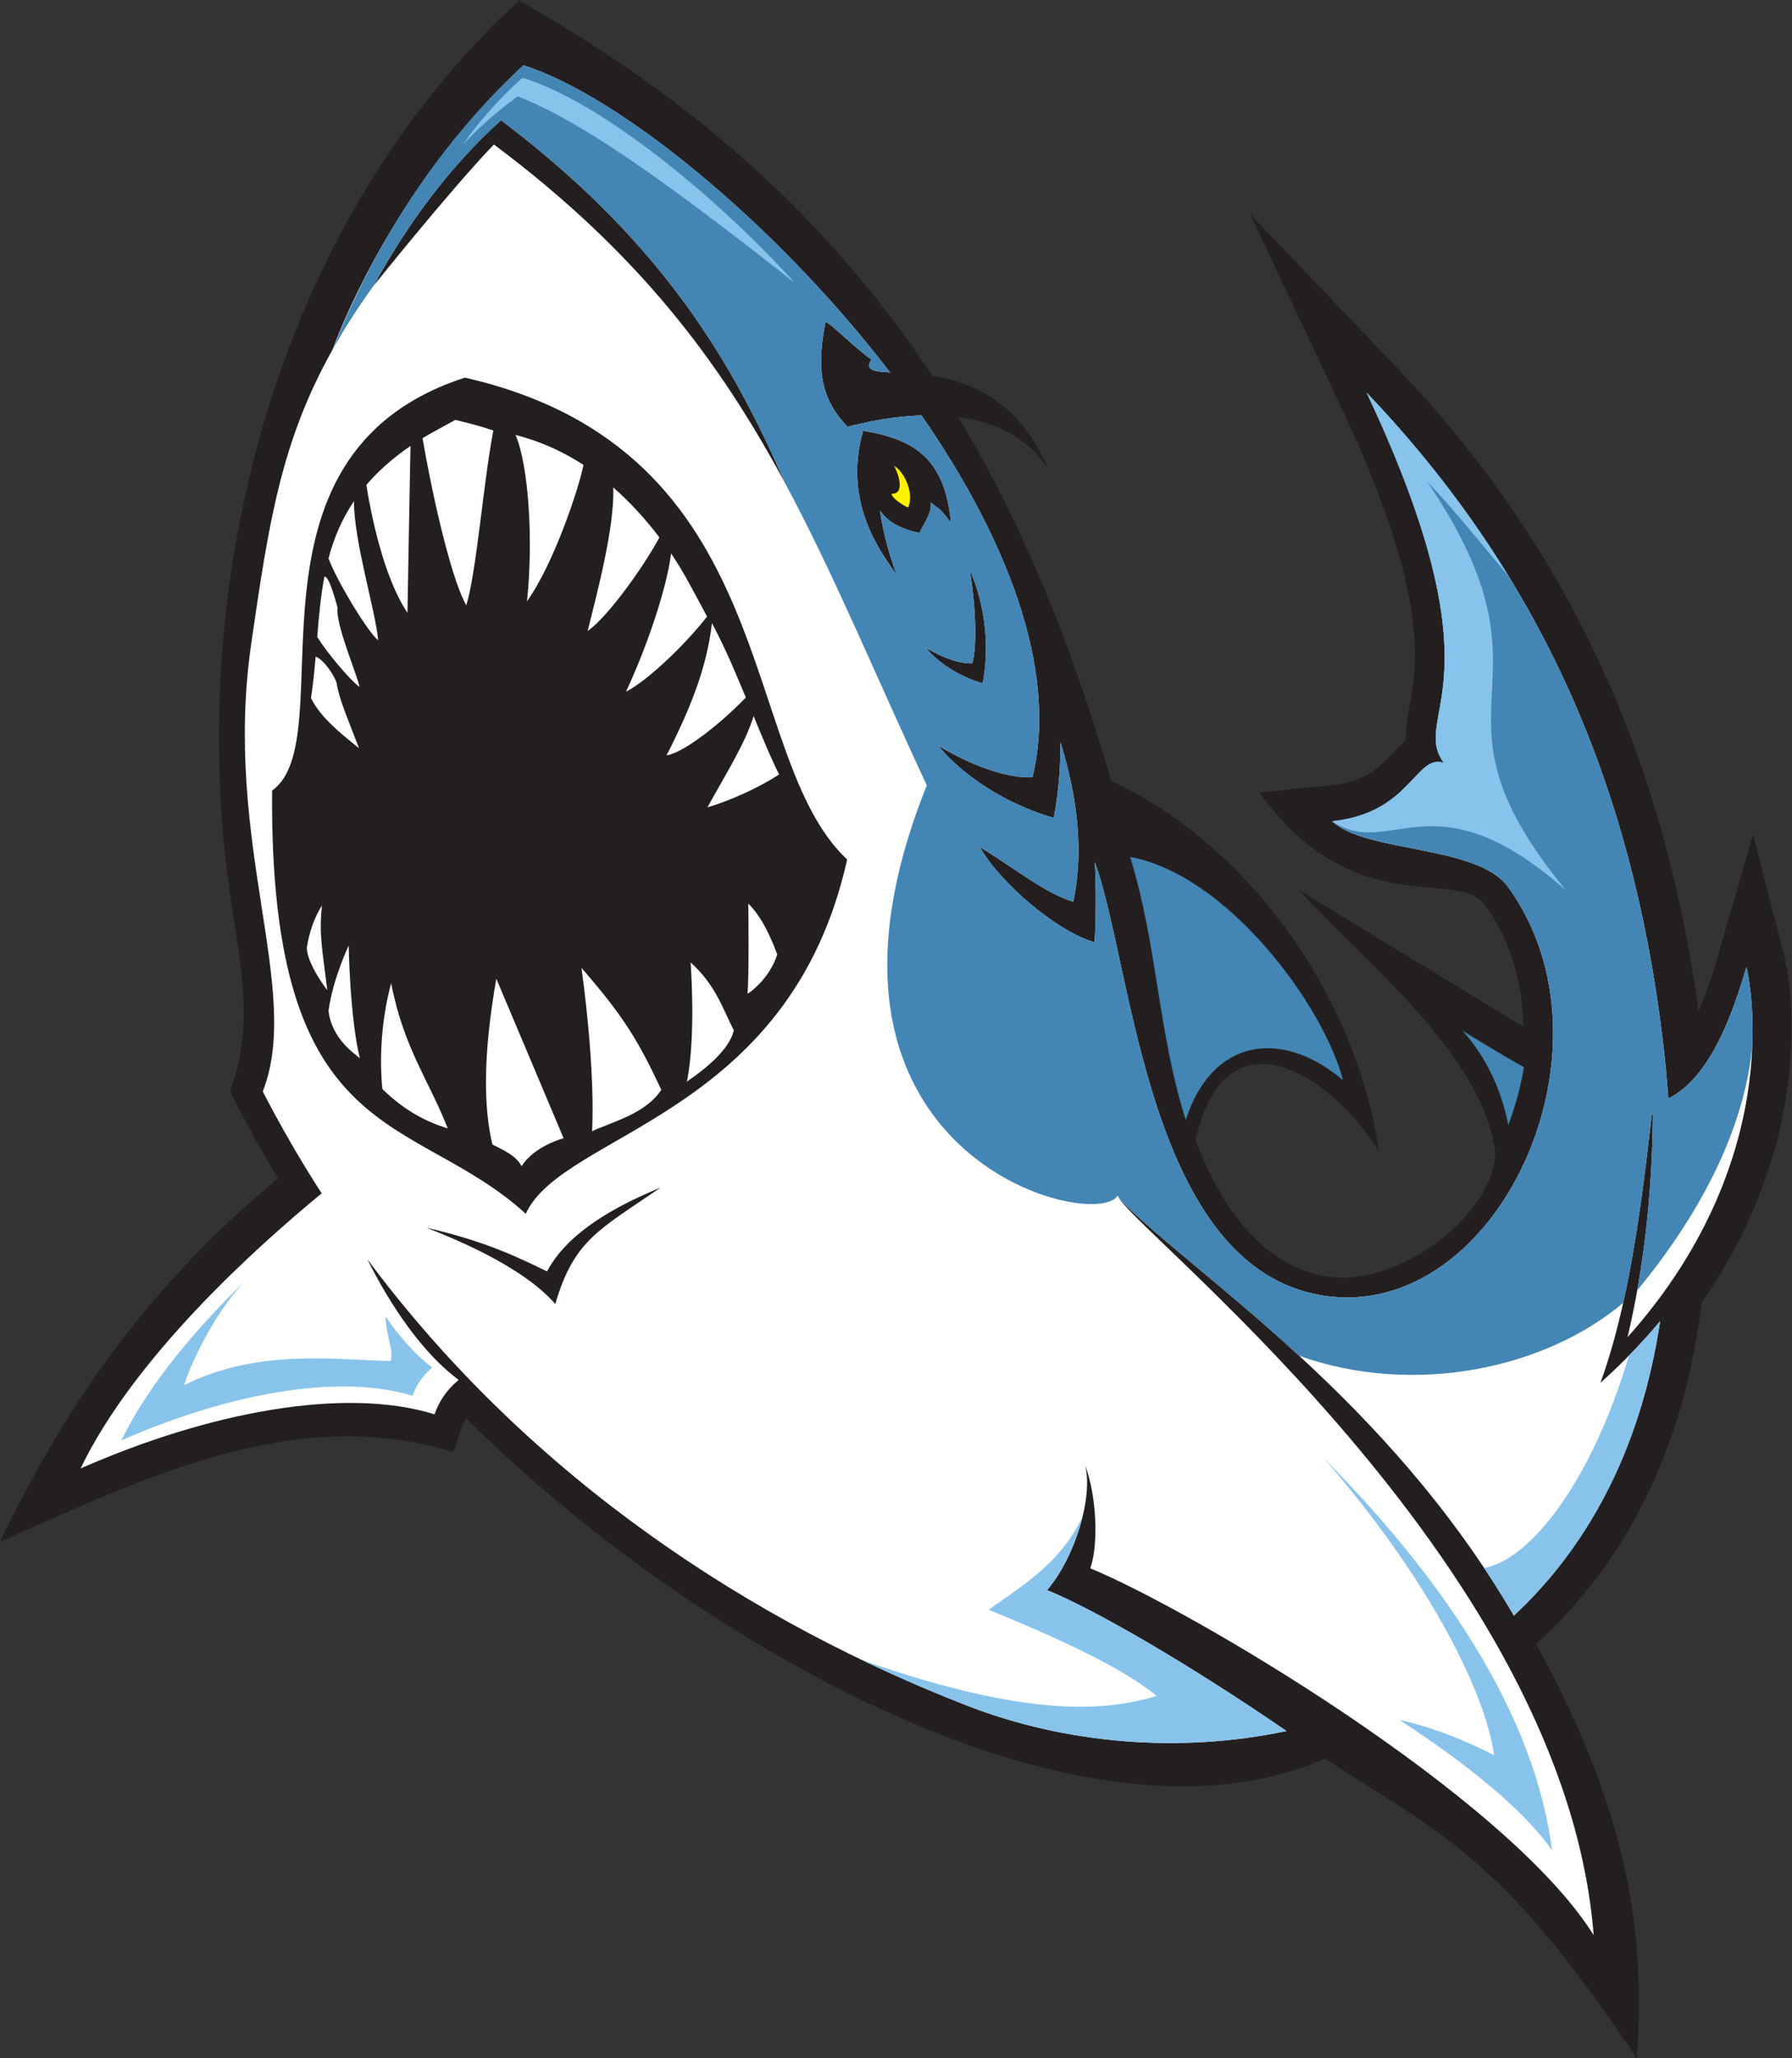
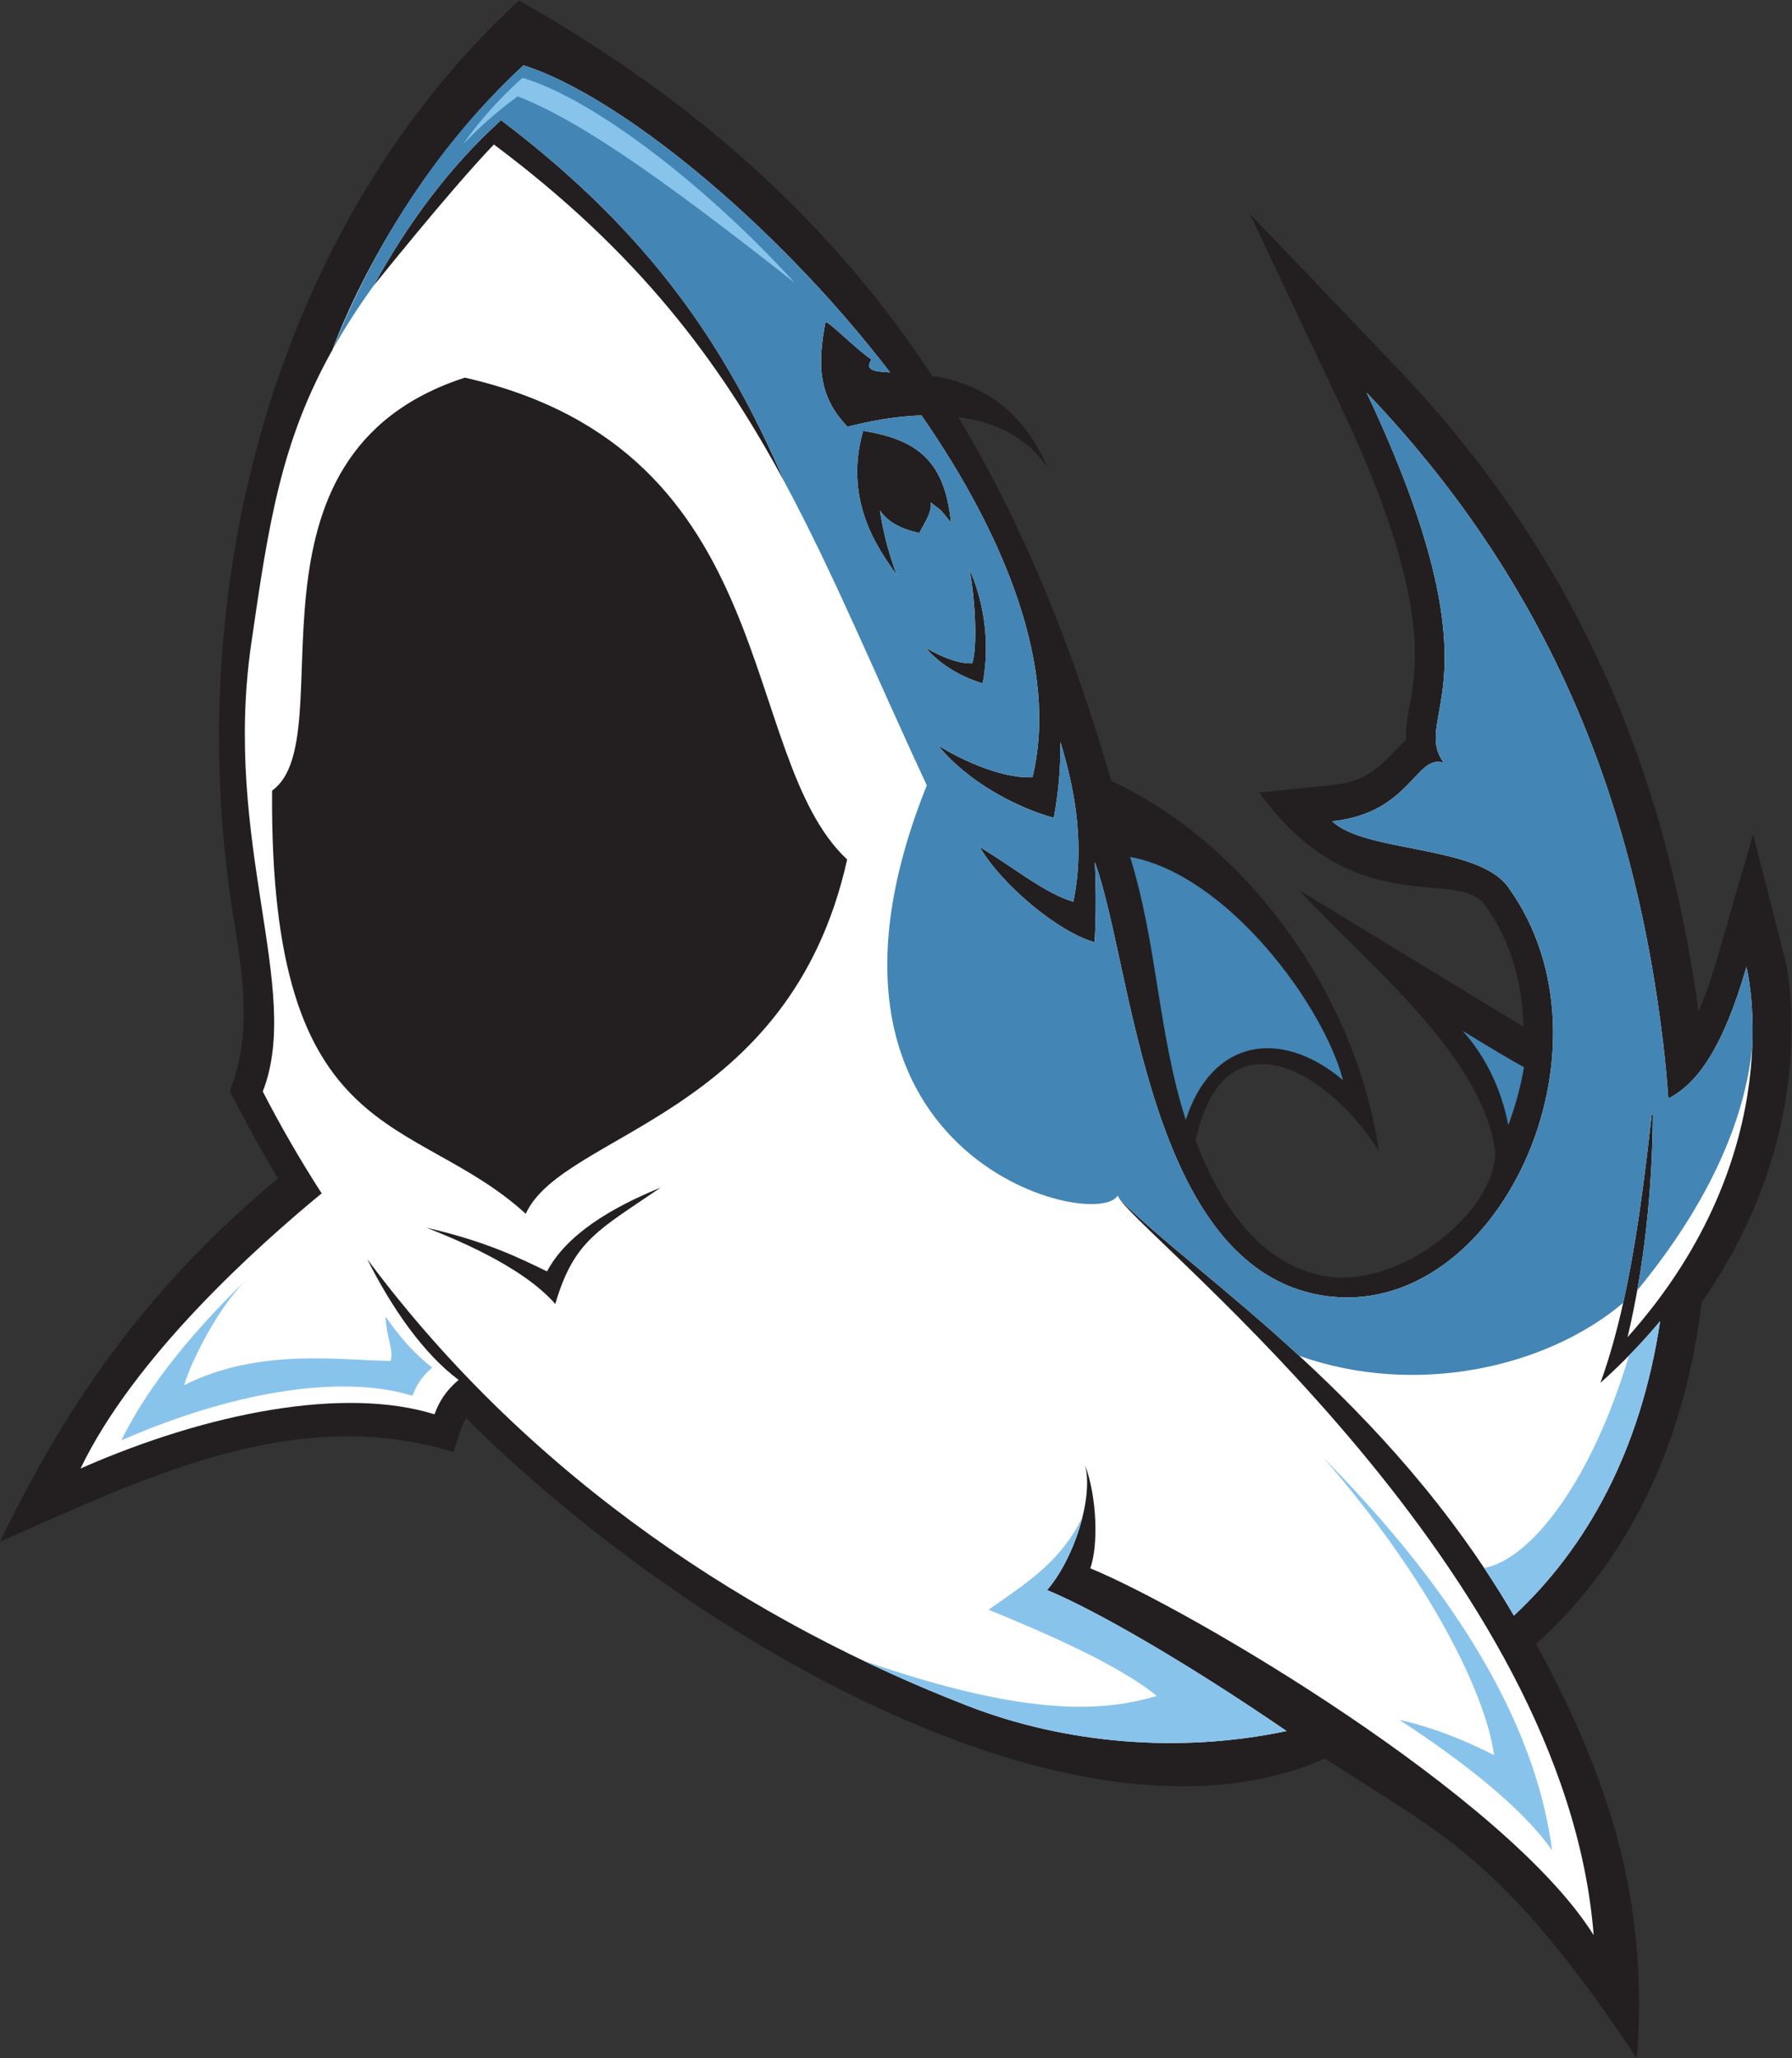
<svg xmlns="http://www.w3.org/2000/svg" viewBox="0 0 910.24 1045.107" height="1045.107" width="910.24" xml:space="preserve" id="svg2" version="1.1">
  <rect x="0" y="0" width="910.24" height="1045.107" fill="#333333" stroke="none" />
  <defs id="defs6" />
  <g transform="matrix(1.333,0,0,-1.333,0,1045.107)" id="g10">
    <g transform="scale(0.1)" id="g12">
      <path id="path14" style="fill:#231f20;fill-opacity:1;fill-rule:evenodd;stroke:none" d="m 4556.34,3496.04 c 84.81,-227.45 241.37,-478.48 502.07,-518.4 280.18,-42.91 642.85,249.25 639.3,476.77 -51.56,376.63 -505.39,727.15 -746.14,994.4 l 762.59,-464.26 c 30.09,-18.32 60.32,-36.93 90.76,-55.4 -2.62,165.23 -47.82,328.14 -146.92,464.73 -103.95,143.25 -498.18,-71.86 -859.57,427.48 l 281.95,29.02 c 161.65,16.64 206.27,109.6 277.73,171.67 -2.42,50.47 7.49,98.73 16.54,149.24 12.04,67.25 18.59,129 16.81,197.62 -7.78,299.71 -158.91,662.41 -284.52,928.24 l -344.32,728.71 556.91,-582.59 c 671.45,-702.41 1023.56,-1507.68 1152.74,-2454.86 33.99,76.98 58.67,157.63 74.7,213.11 l 133.28,461.02 118.84,-464.94 c 31.71,-124.01 32.23,-295.51 21.05,-420.92 -28.99,-325.39 -150.07,-630.76 -336.08,-897.62 C 6424.35,2377.7 6228.74,1916.37 5853.14,1578.28 6176.11,990.586 6276.81,526.152 6237.19,0 5719.58,777.852 5485.69,854.961 5048.98,1141.8 4103.46,725.762 2601.52,1614.24 1776.14,2438.28 c -21.76,-37.81 -33.64,-88.14 -48.68,-129.3 C 1122.64,2496.84 540,2205.41 0,1967.58 c 266.484,552.46 579.133,984.37 1059.08,1383.85 -65.521,108.41 -125.389,219.64 -183.365,332.22 91.211,232.93 44.926,462.64 7.992,701.39 -188.977,1221.64 163.793,2597.3 1094.103,3453.28 694.74,-392.97 1198.3,-860.19 1574.67,-1429.68 149.22,-23.63 332.73,-97.41 442.25,-355.28 -82.12,127.95 -212.8,181.15 -343.21,198.27 245.6,-408.22 432.75,-866.9 582.78,-1385.49 525.93,-246.58 932.93,-817.49 1020.34,-1411.14 -197.13,314.06 -593.42,537.28 -698.3,41.04 v 0" />
      <path id="path16" style="fill:#4385b4;fill-opacity:1;fill-rule:evenodd;stroke:none" d="m 4306.39,4576.13 c 372,-68.51 737.97,-566.86 811.16,-850.25 -238.29,200.98 -501.84,154.59 -599.07,-151.88 -107.1,337.27 -107.2,662.98 -212.09,1002.13 v 0" />
      <path id="path18" style="fill:#4385b4;fill-opacity:1;fill-rule:evenodd;stroke:none" d="m 5573.21,3913.81 c 105.75,-64.36 173.65,-105.51 233.99,-138.63 -12.92,-75.63 -33.18,-149.77 -59.8,-220.67 -25.92,136.23 -86.4,261.86 -174.19,359.3 v 0" />
      <path id="path20" style="fill:#ffffff;fill-opacity:1;fill-rule:evenodd;stroke:none" d="m 3623.78,5849.3 c -51.48,64.69 -30.24,38.41 -77.1,77.16 6.72,-38.04 -30.57,-88.48 -43.5,-116.58 -74.47,16.88 -119.72,42.36 -150.06,85.79 14.02,-93.69 35.43,-166.3 63.91,-246.52 -48.32,73.71 -209.63,265.77 -128.08,550.15 199.24,-32.61 311.23,-107.65 334.83,-350 z M 1994.93,7591.43 c 360.41,-114.29 955.66,-595.16 1396.72,-1169.67 -63.86,3.17 -96.51,8.54 -71.06,49.18 -62.21,42.89 -156.72,140.24 -175.02,143.15 -27.57,-149.09 -34.48,-277.76 84.12,-399.35 16.52,3.2 136.64,38.26 281.64,43.07 319.83,-461.42 523.03,-964.47 422.96,-1378.44 -90.27,-4.24 -224.43,39.39 -358.82,120.62 112.53,-139.13 301.91,-237.29 440.13,-275.1 19,101.4 26.14,198.19 25.21,288.53 61.83,-201.96 90.89,-405.49 49.2,-607.8 -106.83,30.96 -222.51,127.35 -356.9,208.59 82,-142.76 299.98,-325.27 438.2,-363.07 5.79,104.8 5.42,207.87 0.58,305.13 144.77,-392.77 198.43,-1548.16 872.42,-1651.37 661.37,-101.29 1147.15,943.65 701.85,1557.42 -116.11,160.03 -543.6,129.34 -670,249.8 300.37,30.91 318.28,258.41 425.34,222.45 -131.49,184.83 235.38,289.75 -294.02,1410.12 746.18,-780.58 1029.94,-1637.4 1130.06,-2478.85 8.35,-70.18 14.95,-140.29 19.73,-210.18 111.08,57.68 208.51,193.01 297.63,501.29 0,0 179.49,-701.77 -452.96,-1410.09 63.27,268.08 94.24,554.98 96.51,848.3 l -4.51,-0.88 c -26.19,-231.96 -56.79,-483.95 -108.74,-716.82 -23.82,-106.8 -52.14,-209.57 -86.57,-304.53 86.21,77.21 161.5,155.88 227.32,234.8 -74.33,-494.78 -280.08,-863.18 -557.17,-1121.56 -241.15,413.21 -541.56,735.02 -817.84,989.46 h -0.02 c -283.26,260.8 -541.1,450.82 -683.51,595.78 l -0.5,0.66 C 4395.23,3092.54 5964.49,1853.38 6072.73,469.082 5740.4,1000.84 4531.31,1711.7 4154.63,1866.35 c 31.85,89.98 24.74,274.22 -19.79,392.85 31.71,-123.52 -40.27,-354.08 -144.87,-475.72 181.83,-74.65 535.45,-278.32 912.37,-536.86 -410.44,-86.85 -844.68,-47.15 -1211.21,94.51 -807.17,311.96 -1662.31,856.39 -2291.85,1703.19 92.66,-185.51 214.88,-361.12 348.3,-460.22 -50.79,-42.93 -75.17,-85.41 -91.85,-131.05 -342.59,106.4 -860.261,8.73 -1348.875,-206.47 205.735,426.51 668.668,841.9 918.895,1048.07 -79.73,123.53 -154.78,252.81 -224.44,388.05 152.28,388.8 -153.787,946.87 -44.04,1705.19 66.61,460.27 113.71,770.63 309.98,1120.65 -0.18,-0.3 212.44,608.85 727.68,1082.89 z M 3228.13,4566.38 C 2805.55,4961.48 2990.48,6124.71 1771.3,6401.82 858.32,6105.16 1316.63,5028.79 1036.82,4828.75 1025.84,3458.69 1574,3608.3 2003.45,3216.86 c 141.53,311.46 1005.82,366.32 1224.68,1349.52 z m -237.71,1435.71 -0.91,1.7 c -216.33,503.37 -500.66,940.1 -1080.22,1378.64 -200.81,-180.81 -360.11,-401.33 -485.89,-630.66 -9.45,-13.2 282.58,354.28 458.55,538.18 550.76,-411.67 859.54,-825.53 1108.47,-1287.86 z M 1625.56,3163.77 c 226.87,-52.38 349.46,-113.42 458.9,-166.35 76.37,143.03 247.36,243.22 432.84,319.18 -233.47,-160.53 -330.09,-198.83 -401.36,-443.42 -129.14,148.89 -403.24,255.55 -490.38,290.59 z m 1902.46,2209.12 c 66.15,-40 132.19,-61.47 176.62,-59.38 20.84,64.68 11.01,246.34 -10.15,357.59 30.37,-66.71 88.02,-231.63 50.16,-433.63 -68.03,18.62 -161.24,66.92 -216.63,135.42 v 0" />
      <path id="path22" style="fill:#4385b4;fill-opacity:1;fill-rule:evenodd;stroke:none" d="m 3623.78,5849.3 c -51.48,64.69 -30.24,38.41 -77.1,77.16 6.72,-38.04 -30.57,-88.48 -43.5,-116.58 -74.47,16.88 -119.72,42.36 -150.06,85.79 14.02,-93.69 35.43,-166.3 63.91,-246.52 -48.32,73.71 -209.63,265.77 -128.08,550.15 199.24,-32.61 311.23,-107.65 334.83,-350 z m -2356.71,658.94 c 168.27,420.36 410.46,791.17 727.86,1083.19 360.41,-114.29 955.66,-595.16 1396.72,-1169.67 -63.86,3.17 -96.51,8.54 -71.06,49.18 -62.21,42.89 -156.72,140.24 -175.02,143.15 -27.57,-149.09 -34.48,-277.76 84.12,-399.35 16.52,3.2 136.64,38.26 281.64,43.07 319.83,-461.42 523.03,-964.47 422.96,-1378.44 -90.27,-4.24 -224.43,39.39 -358.82,120.62 112.53,-139.13 301.91,-237.29 440.13,-275.1 19,101.4 26.14,198.19 25.21,288.53 61.83,-201.96 90.89,-405.49 49.2,-607.8 -106.83,30.96 -222.51,127.35 -356.9,208.59 82,-142.76 299.98,-325.27 438.2,-363.07 5.79,104.8 5.42,207.87 0.58,305.13 144.77,-392.77 198.43,-1548.16 872.42,-1651.37 661.37,-101.29 1147.15,943.65 701.85,1557.42 -116.11,160.03 -543.6,129.34 -670,249.8 300.37,30.91 318.28,258.41 425.34,222.45 -131.49,184.83 235.38,289.75 -294.02,1410.12 746.18,-780.58 1029.94,-1637.4 1130.06,-2478.85 10.05,-84.45 17.57,-168.83 22.43,-252.81 -21.83,-8.42 -43.81,-14.51 -66.03,-18.75 -26.19,-231.96 -56.79,-483.95 -108.74,-716.82 -294.04,-247.99 -790.93,-358.34 -1234.26,-201.83 -283.27,260.78 -541.12,450.82 -683.53,595.78 l -0.5,0.66 c -2.63,4.77 -5.33,9.45 -7.93,14.28 -81.6,-142.52 -1294.9,149.12 -727.27,1562.53 -199.07,426.28 -353.37,804.51 -542.2,1154.91 -216.33,503.37 -500.66,940.1 -1080.22,1378.64 -200.81,-180.81 -360.11,-401.33 -485.89,-630.66 -60.86,-84.59 -112.35,-165.06 -156.33,-243.53 z M 3528.02,5372.89 c 66.15,-40 132.19,-61.47 176.62,-59.38 20.84,64.68 11.01,246.34 -10.15,357.59 30.37,-66.71 88.02,-231.63 50.16,-433.63 -68.03,18.62 -161.24,66.92 -216.63,135.42 v 0" />
      <path id="path24" style="fill:#4385b4;fill-opacity:1;fill-rule:evenodd;stroke:none" d="m 6298.59,3632.25 c 19.98,5.82 39.54,13.47 58.68,23.41 l 0.25,0.14 c 8.35,4.34 16.62,9.12 24.82,14.4 l 1.02,0.64 c 1.46,0.96 2.92,1.91 4.37,2.91 l 0.79,0.51 c 1.43,0.97 2.87,1.95 4.31,2.97 l 1.21,0.84 4.1,2.95 0.67,0.48 c 6.4,4.69 12.75,9.69 19.05,15.02 l 0.71,0.61 4.4,3.81 0.68,0.58 4.35,3.91 0.86,0.78 c 1.43,1.31 2.86,2.64 4.28,3.99 l 0.37,0.35 c 4.57,4.33 9.11,8.86 13.63,13.57 l 0.9,0.92 3.74,4 1.55,1.68 3.25,3.58 2.08,2.34 3.27,3.71 1.72,2.01 3.26,3.85 2.19,2.64 2.89,3.51 c 1.6,1.96 3.18,3.97 4.77,5.98 l 3.69,4.77 1.36,1.77 3.25,4.34 2.04,2.73 2.89,3.99 2.28,3.18 2.82,3.99 2.21,3.22 2.91,4.22 1.57,2.36 c 1.93,2.87 3.86,5.8 5.79,8.79 l 2.4,3.71 2.73,4.34 2.07,3.32 2.98,4.86 2.29,3.81 2.36,3.94 2.89,4.95 2.18,3.75 2.71,4.8 2.42,4.3 0.11,0.19 4.56,8.3 2.37,4.44 2.53,4.74 2.14,4.1 2.95,5.73 2.15,4.25 2.58,5.16 2.42,4.86 2.77,5.73 1.98,4.1 2.91,6.15 2.23,4.75 c 1.48,3.21 2.97,6.44 4.45,9.72 l 0.31,0.68 1,2.24 3.72,8.35 1.68,3.85 3.24,7.5 1.7,3.98 3.28,7.79 1.64,3.95 2.97,7.25 2.05,5.04 c 3.14,7.77 6.25,15.72 9.36,23.84 l 1.76,4.68 2.93,7.7 2.34,6.37 2.25,6.1 2.43,6.7 2.39,6.72 2.25,6.36 2.46,7.04 2.25,6.5 3.34,9.82 1.11,3.28 0.14,0.44 c 1.53,4.53 3.04,9.12 4.55,13.75 l 1.76,5.42 2.75,8.52 2.26,7.13 2.39,7.56 2.1,6.79 2.72,8.81 1.9,6.25 3.08,10.3 1.41,4.69 c 1.54,5.22 3.08,10.52 4.63,15.85 0,0 29.25,-114.48 22.5,-297.59 -20.23,-221.02 -118.51,-545.3 -438.57,-934.2 38.55,215.45 57.85,440.78 59.62,670 l -2.71,-0.53 2.85,37.62 v 0" />
      <path id="path26" style="fill:#88c3ec;fill-opacity:1;fill-rule:evenodd;stroke:none" d="m 5332.55,1289.1 c 69.41,-15.56 187.89,-47.15 360.82,-134.3 -32.4,235.04 -243.91,665.86 -648.94,1131.2 373.24,-377.56 794.34,-909.69 869.69,-1493.852 -111.39,159.786 -335.79,336.782 -581.57,496.952 v 0" />
      <path id="path28" style="fill:#88c3ec;fill-opacity:1;fill-rule:evenodd;stroke:none" d="m 936.145,2963.57 c -106.266,-107.63 -205.04,-302.53 -234.622,-399.59 286.489,144.75 601.227,93.52 787.297,92.5 11.73,43.48 -15.46,83.83 -19.8,168.89 54.39,-78.69 114.82,-146.93 178.33,-194.1 -41.78,-35.31 -61.82,-70.23 -75.54,-107.77 -281.72,87.48 -707.415,7.16 -1109.212,-169.79 106.297,220.37 296.097,437.11 473.547,609.86 v 0" />
      <path id="path30" style="fill:#88c3ec;fill-opacity:1;fill-rule:evenodd;stroke:none" d="m 5655.39,1867.75 c 178.65,32.37 410.22,332.72 551.88,808.95 42.65,43.46 82.12,87.21 118.68,131.03 -74.33,-494.78 -280.08,-863.18 -557.17,-1121.56 -36.52,62.58 -74.42,123.07 -113.38,181.54 l -0.01,0.04 z m -1530.07,195.77 c -79.84,-166.41 -199.61,-244.28 -358.28,-354.87 211.14,-86.33 496.84,-209.57 641.14,-328.51 -186.25,-53.81 -468.38,-92.13 -1121.74,135.93 135.38,-64.92 270.69,-123.16 404.69,-174.94 366.53,-141.66 800.77,-181.36 1211.21,-94.51 -376.92,258.54 -730.54,462.21 -912.37,536.86 60.78,70.68 110.55,178.16 135.35,280.04 v 0" />
-       <path id="path32" style="fill:#fff200;fill-opacity:1;fill-rule:nonzero;stroke:none" d="m 3460.6,5907.38 c -10.85,2.11 -62.33,34.08 -63.43,52.02 56.2,-1.02 22.57,84.51 9.69,106.23 39.81,-21.34 77.41,-106.06 53.74,-158.25 v 0" />
-       <path id="path34" style="fill:#ffffff;fill-opacity:1;fill-rule:evenodd;stroke:none" d="m 2215.8,4153.46 c 161.58,-186.17 215.52,-275.65 304.25,-464.61 -61.88,-92.31 -186.94,-121.41 -264.03,-157.7 0,0 16.04,206.39 -40.22,622.31 z m 497.23,1313.48 c -18.83,-160.61 -74.65,-311.32 -173.1,-504.08 68.43,11.26 209.89,124.62 302.12,220.54 -41.91,99.83 -71.6,173.89 -129.02,283.54 z M 1184.99,5180.86 c 38.71,-76.34 114.13,-134.67 182.95,-190.6 -35.62,94.9 -74.66,182.5 -84.22,242.87 -1.38,19.99 -45.61,92.98 -80.95,106.07 -4.45,-52.42 -9.7,-105.26 -17.78,-158.34 z m 23.87,233.06 c 38.49,-60.95 119.6,-158.6 161.14,-190.7 -12.07,57.44 -90.9,234.83 -83.98,303.07 0,0 -32.63,127.96 -50.1,116.51 -14.07,-74.64 -20.79,-151.18 -27.06,-228.88 z m 42.89,299.17 c 31.08,-83.99 148,-278.21 189.36,-312.02 -10.81,117.32 -91.95,372.75 -92.4,530.15 -47.23,-70.01 -77.09,-142.98 -96.96,-218.13 z m 144.11,279.93 c 18.81,-116.05 66.24,-352.25 156.83,-486.87 3.11,186.85 9.69,539.34 11.49,635.41 -69.34,-47.5 -124.39,-97.12 -168.32,-148.54 z m 214.28,178.33 c 28.1,-167.37 101.47,-519.16 166.62,-637.17 39.7,130.89 64.22,462.68 103.12,666.2 -54.84,18.82 -94.41,27.8 -144.76,40.46 -22.57,-12.21 -104.66,-56.95 -124.98,-69.49 z m 354.19,12.16 c 49.49,-112.67 68.9,-399.72 43.7,-634 105.36,147.95 200.66,440.9 215.22,520 -77.7,50.38 -163.53,89.82 -258.92,114 z m 372.65,-200.15 c 4.75,-152.04 -60.19,-395.89 -97.75,-546.79 84.4,59.72 224.75,264.11 273.48,356.75 -52.6,68.94 -110.85,133.4 -175.73,190.04 z m 220.31,-251.38 c -17,-134.93 -92.94,-358.02 -172.02,-526.62 94.59,48.96 245.77,202.91 308.91,286.53 -48.72,90.75 -92.32,175.76 -136.89,240.09 z m 314.34,-619.56 c -32.23,-106 -112.02,-230.63 -175.92,-347.52 87.54,26.06 200.47,76.98 273.08,125.49 -29.29,57.7 -60.86,134.38 -97.16,222.03 z M 1251.82,3989.71 c 16.41,122.66 76.93,249 76.93,249 0,0 4.16,-273.42 42.5,-429.61 -22.96,20.2 -106.87,75.04 -119.43,180.61 z m 205.19,-297.52 c 86.33,-84.34 168.54,-125.2 249.26,-150.35 -71.91,184.27 -167.09,303.77 -215.69,552.83 0,0 -55.46,-182.28 -33.57,-402.48 z m 1339.24,223.44 c -45.81,89.96 -68.48,170.39 -164.67,258.93 0,0 21.55,-278.41 -14.2,-455.03 1.61,4.47 156.46,97.83 178.87,196.1 z m 165.54,289.46 c -39.74,106.01 -76,159.71 -110.33,193.21 0,0 3.5,-280.31 -3.16,-342.52 4.47,-1.62 85.77,58.22 113.49,149.31 z m -1792.65,25.36 c 3.89,20.78 12.91,88.95 57.93,161.05 -12.51,-106.95 1.48,-169.78 20.2,-323.07 0,0 -76.89,98.29 -78.13,162.02 z m 707.22,-749.81 c -32.14,135.49 -38.08,329.75 14.91,631.66 85.5,-202.65 171,-405.31 256.52,-607.96 -3.15,-0.1 -113.07,-30.34 -160.24,-106.53 -19.41,39.44 -67.91,61.23 -111.19,82.83 v 0" />
+       <path id="path32" style="fill:#fff200;fill-opacity:1;fill-rule:nonzero;stroke:none" d="m 3460.6,5907.38 v 0" />
      <path id="path36" style="fill:#88c3ec;fill-opacity:1;fill-rule:nonzero;stroke:none" d="m 3029.3,6762.18 c -535.73,422.19 -830.42,622.56 -1056.88,711.18 -93.74,-70.55 -141.75,-114.12 -207.69,-182.95 46.3,69.16 128,165.97 226.06,253.59 282.03,-84.29 715.94,-427.25 1038.51,-781.82 v 0" />
-       <path id="path38" style="fill:#88c3ec;fill-opacity:1;fill-rule:nonzero;stroke:none" d="m 5748.37,5645.9 c -112.06,131.52 -195.9,240.22 -310.68,360.89 544.95,-804.95 -63.04,-835.5 530.04,-1558.67 -507.17,448.27 -666.46,113.2 -891.57,264 300.37,30.91 318.28,258.41 425.34,222.45 -131.49,184.83 235.38,289.75 -294.02,1410.12 217.22,-227.23 395.18,-460.92 540.89,-698.79 v 0" />
    </g>
  </g>
</svg>